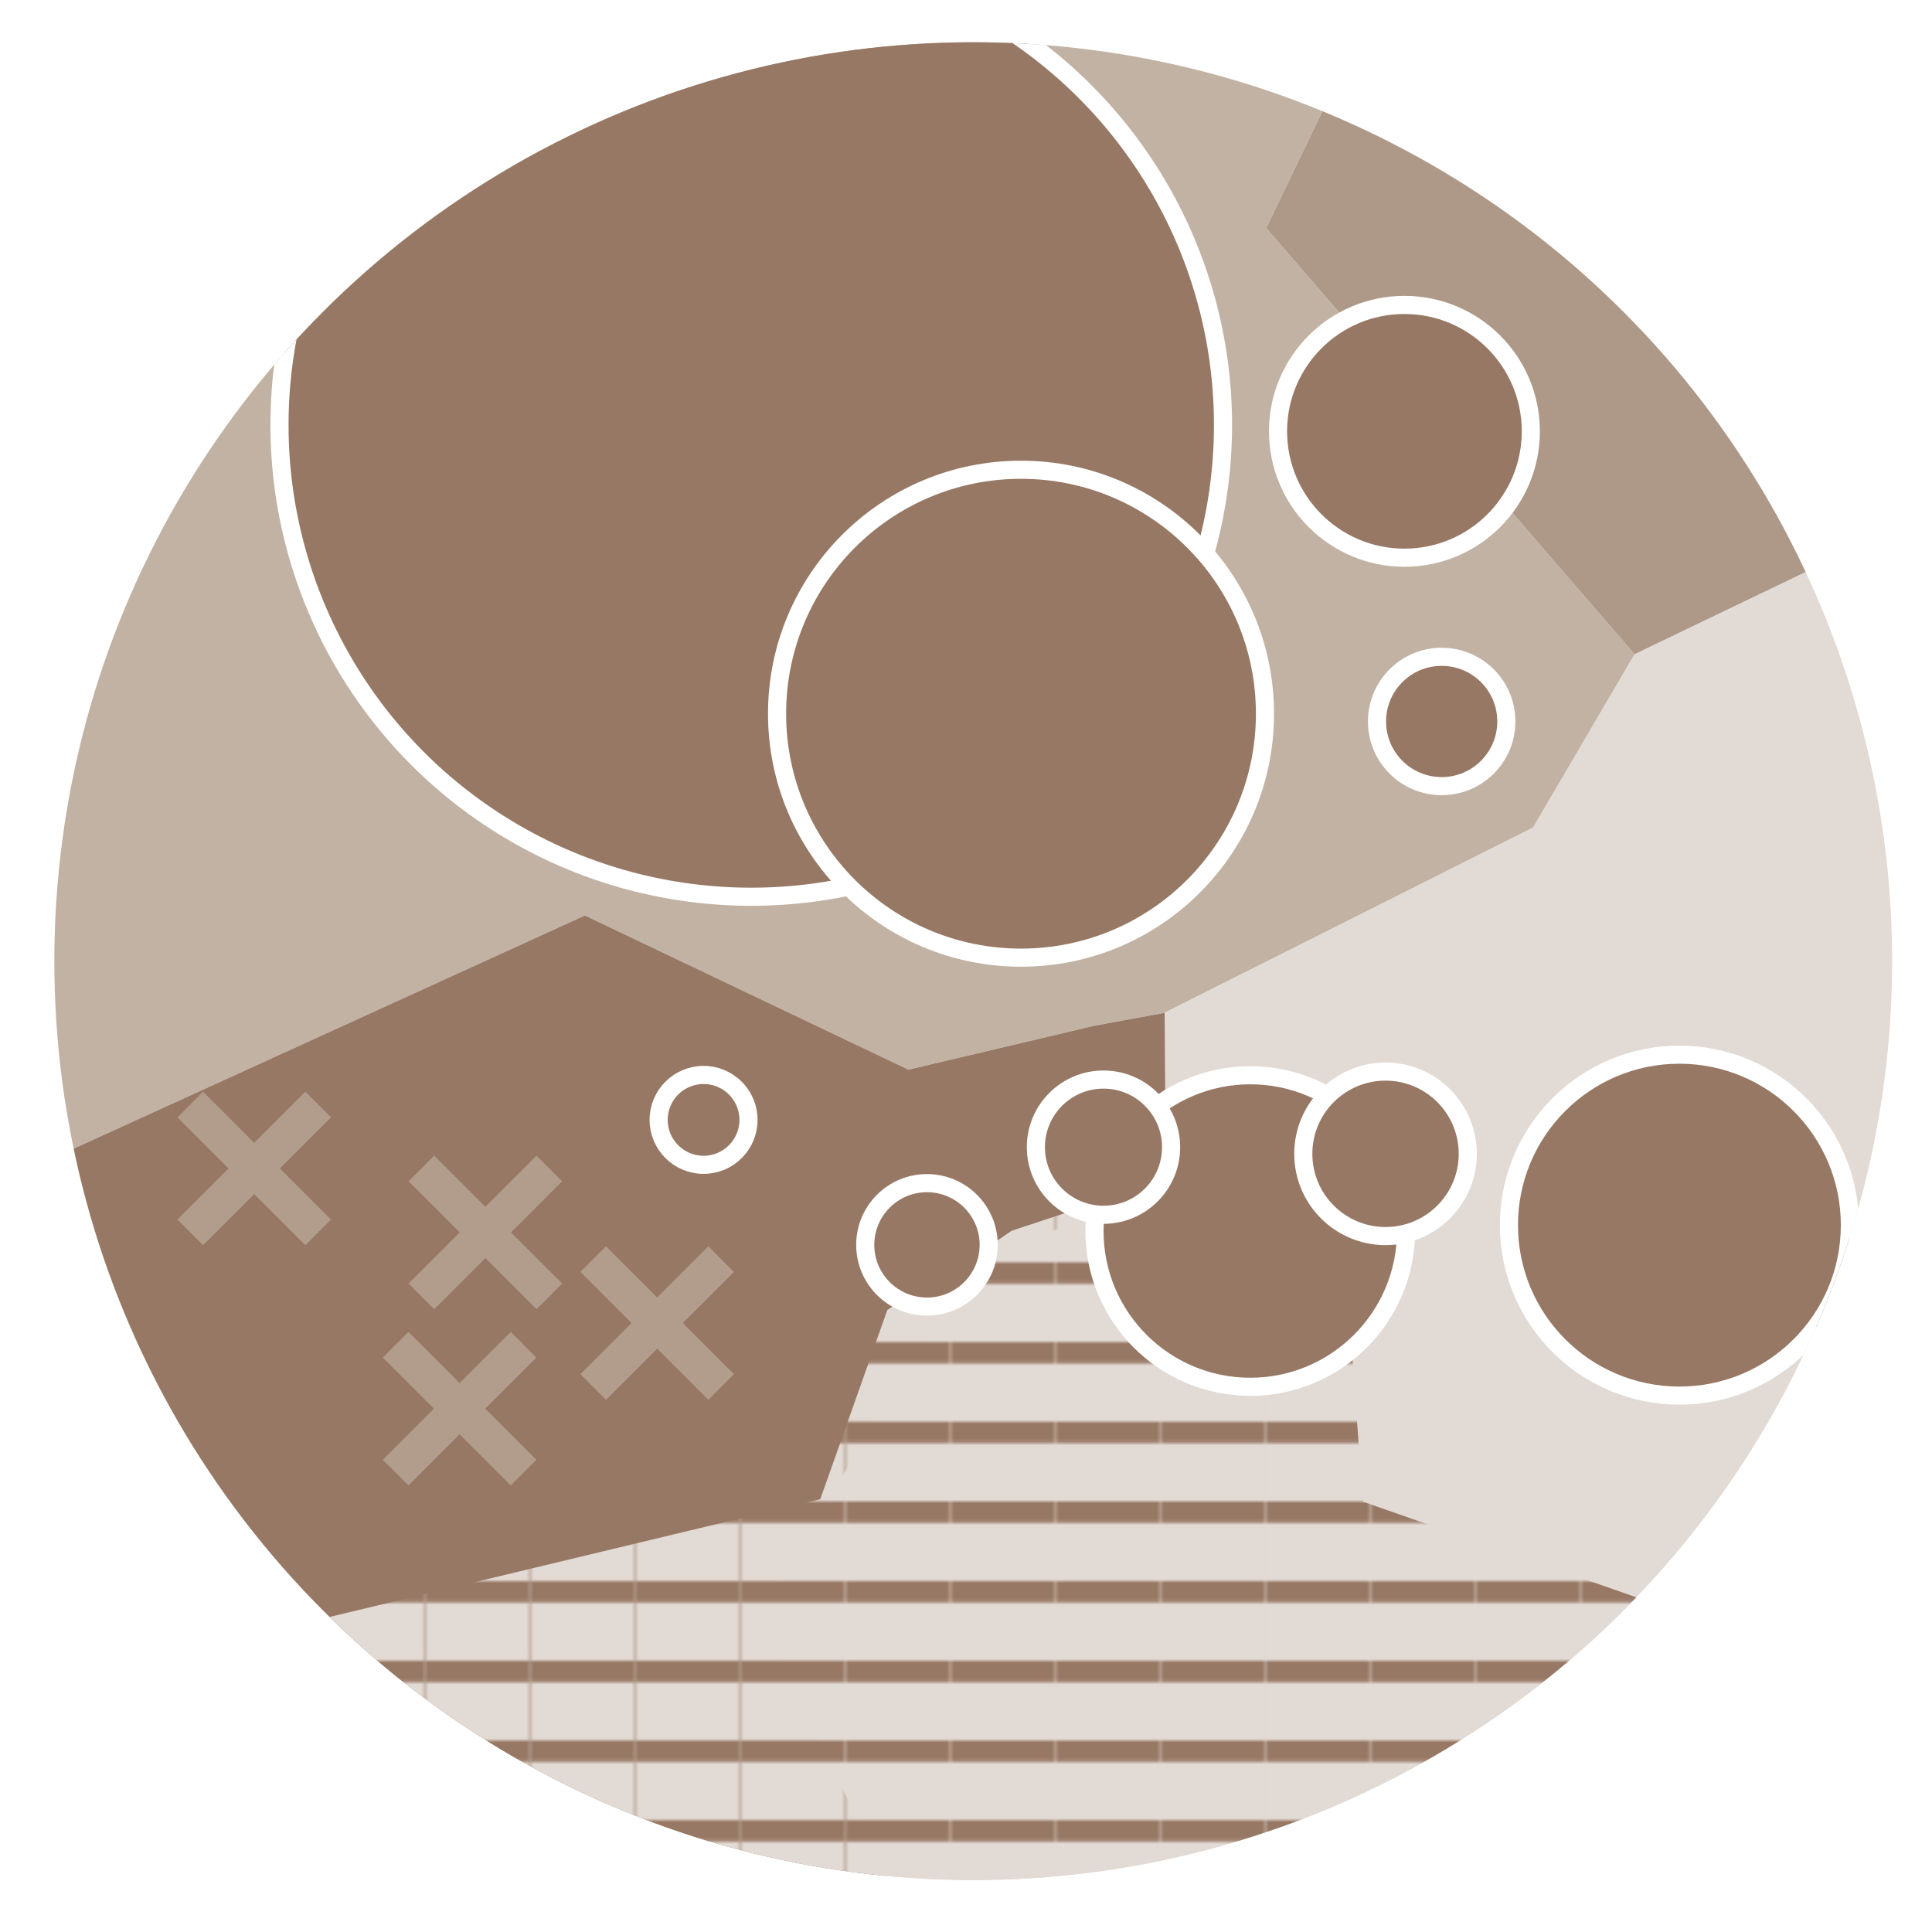
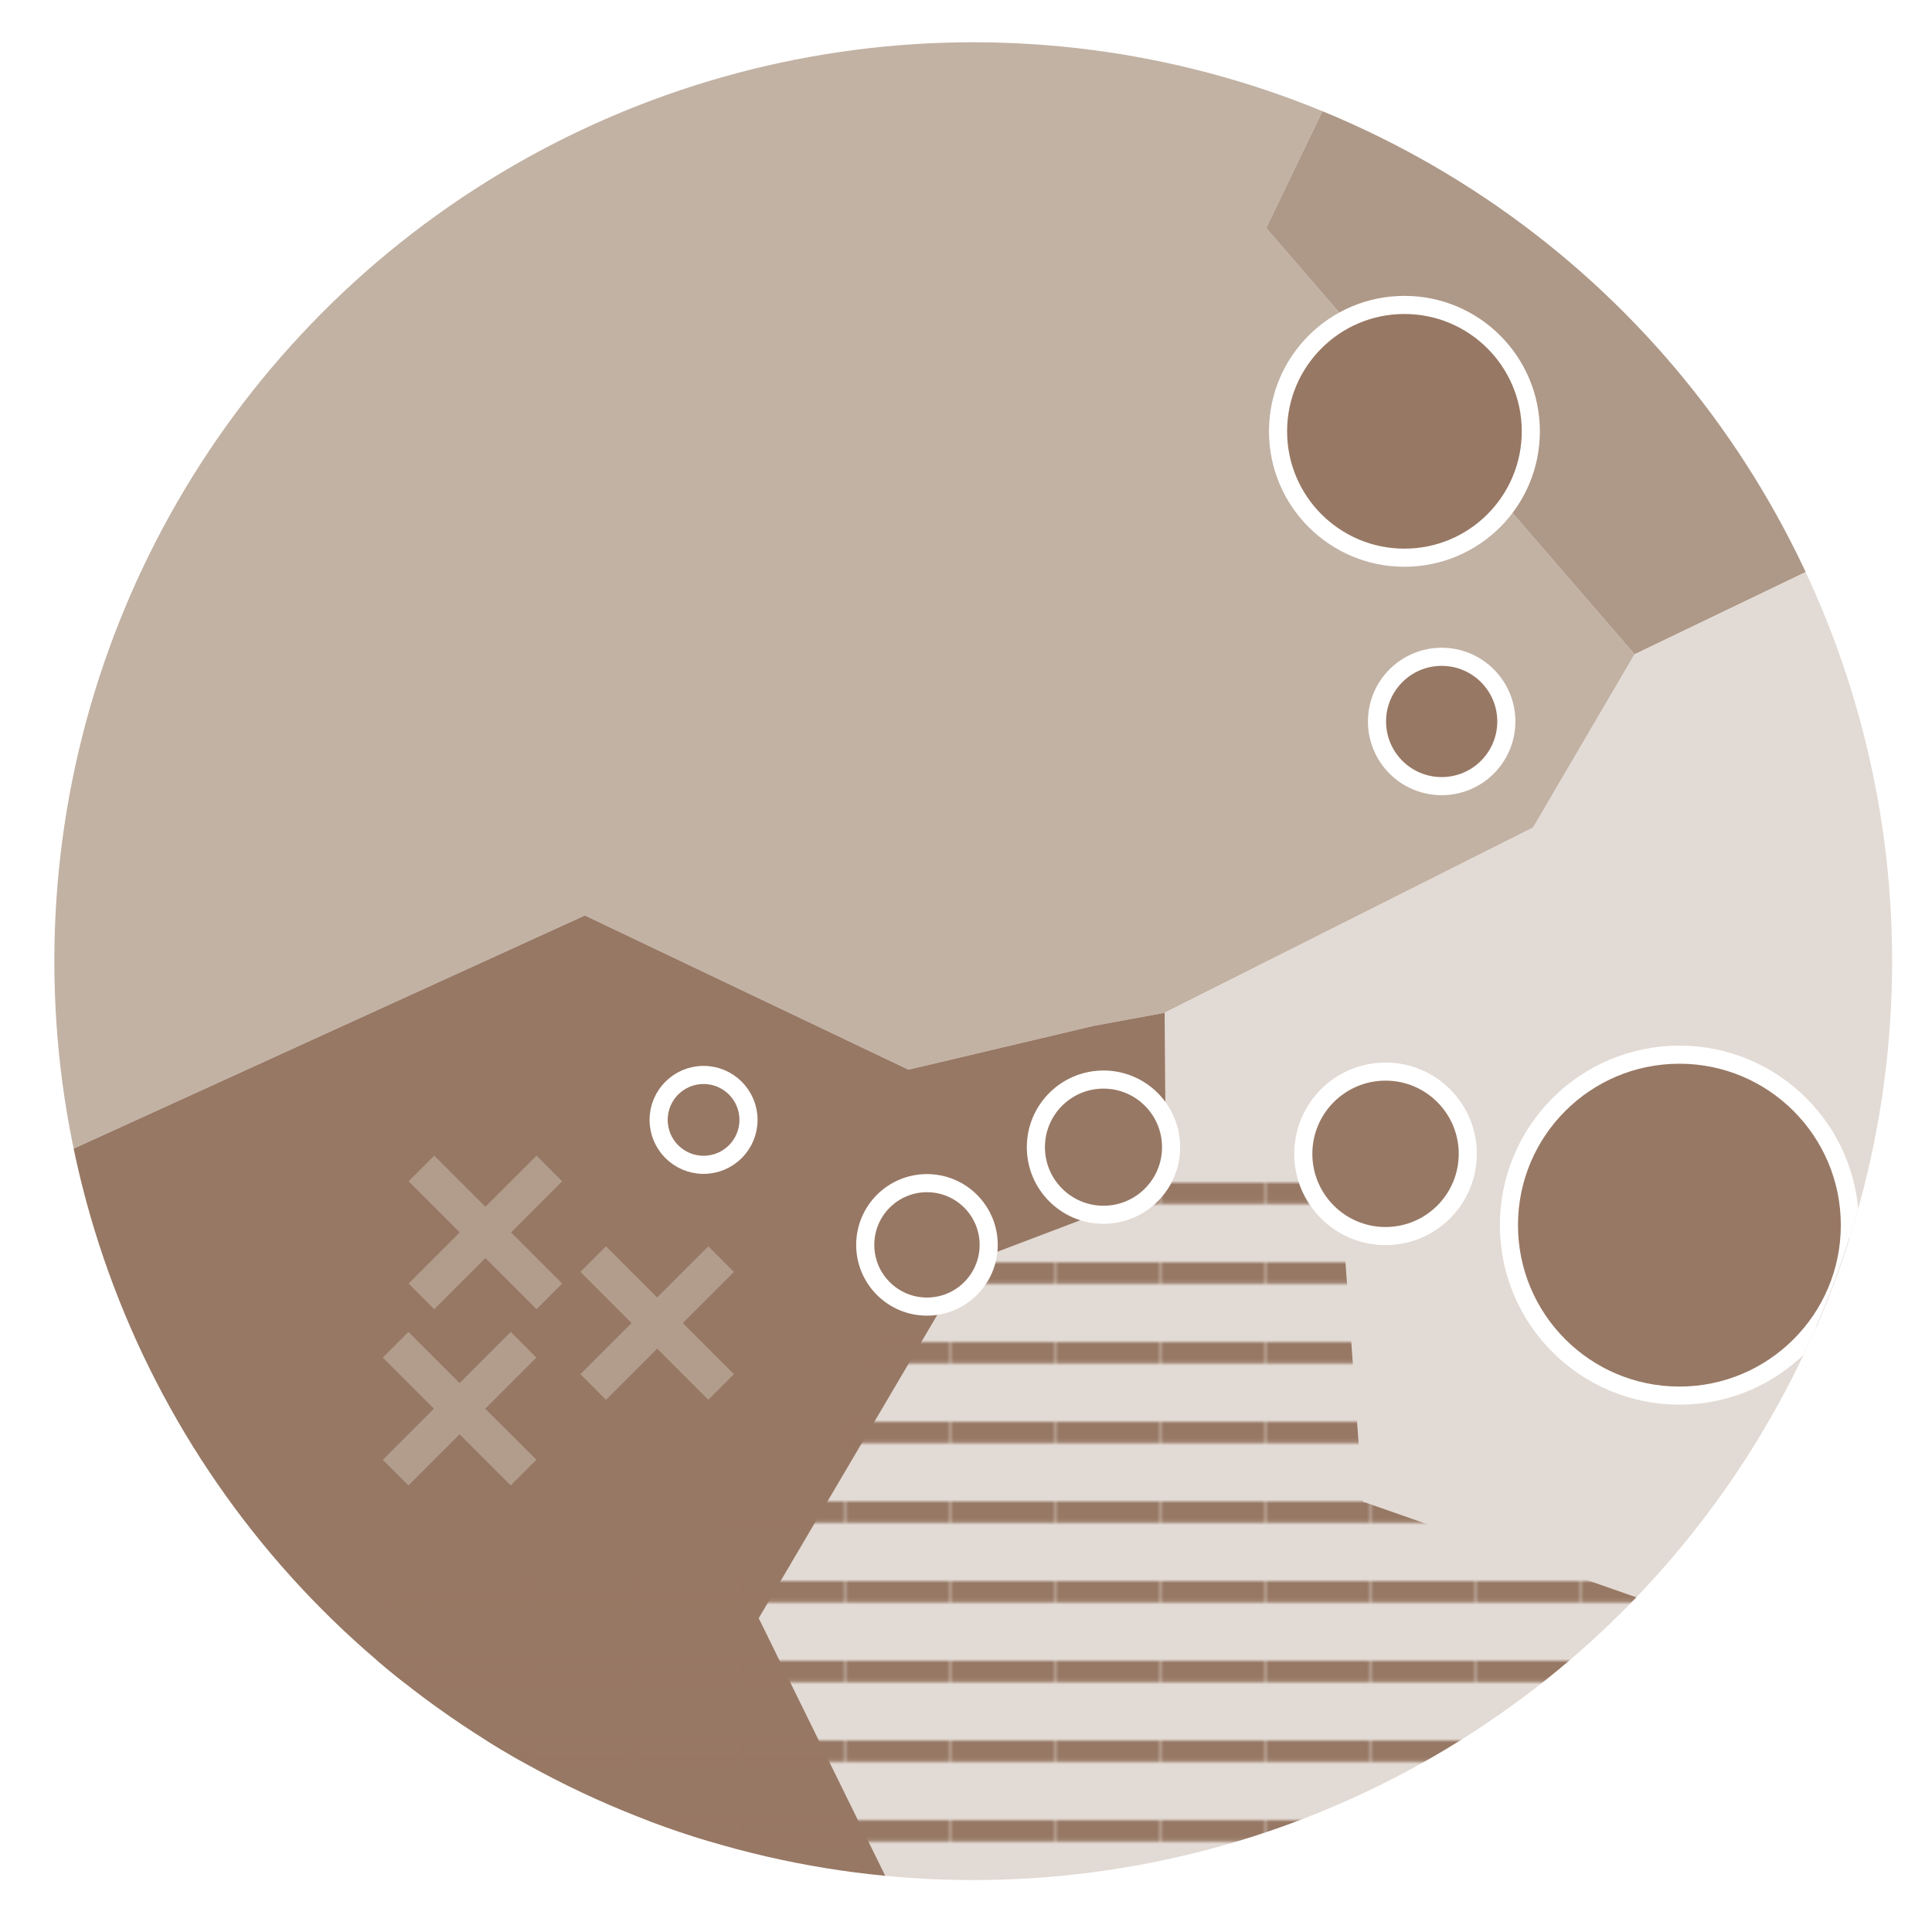
<svg xmlns="http://www.w3.org/2000/svg" xmlns:xlink="http://www.w3.org/1999/xlink" version="1.1" x="0px" y="0px" width="160px" height="160px" viewBox="0 0 160 160" enable-background="new 0 0 160 160" xml:space="preserve">
  <pattern x="-340.5" y="377.5" width="28.666" height="21.992" patternUnits="userSpaceOnUse" id="Nouvelle_nuance_de_motif_3" viewBox="0 -21.992 28.666 21.992" overflow="visible">
    <g>
      <polygon fill="none" points="0,0 28.666,0 28.666,-21.992 0,-21.992   " />
-       <polygon fill="#E2DAD4" points="28.666,0 0,0 0,-21.992 28.666,-21.992   " />
      <polygon fill="#977864" points="28.666,-16.143 0,-16.143 0,-21.992 28.666,-21.992   " />
    </g>
  </pattern>
  <g id="Calque_1">
    <g>
      <defs>
        <circle id="SVGID_1_" cx="80.599" cy="79.599" r="76.099" />
      </defs>
      <clipPath id="SVGID_2_">
        <use xlink:href="#SVGID_1_" overflow="visible" />
      </clipPath>
      <polygon clip-path="url(#SVGID_2_)" fill="#C2B2A4" points="75.233,88.585 90.596,84.953 96.452,83.874 126.968,68.535     135.374,54.185 104.86,18.884 120.032,-12.618 120.155,-43.406 -26.828,-43.406 -26.828,110.144 48.438,75.815   " />
      <polygon clip-path="url(#SVGID_2_)" fill="#AE9887" points="104.86,18.884 135.374,54.185 152.099,46.148 196.505,46.18     196.505,-43.406 120.155,-43.406 120.032,-12.618   " />
      <polygon clip-path="url(#SVGID_2_)" fill="#E2DAD4" points="196.505,46.18 152.099,46.148 135.374,54.185 126.968,68.535     96.452,83.874 96.563,98.365 80.158,104.593 62.838,134.011 86.047,181.262 196.505,181.262   " />
      <polygon clip-path="url(#SVGID_2_)" fill="#977864" points="80.158,104.593 96.563,98.365 96.452,83.874 90.596,84.953     75.233,88.585 48.438,75.815 -26.828,110.144 -26.828,181.262 86.047,181.262 62.838,134.011   " />
      <pattern id="SVGID_3_" xlink:href="#Nouvelle_nuance_de_motif_3" patternTransform="matrix(0.3 0 0 0.3 -5204.3 -6107.108)">
		</pattern>
      <polygon clip-path="url(#SVGID_2_)" fill-rule="evenodd" clip-rule="evenodd" fill="url(#SVGID_3_)" points="73.49,108.475     81.02,103.823 83.77,101.93 101.949,95.912 110.969,98.269 112.867,124.36 131.369,130.833 141.833,134.5 85.079,182.698     16.5,136.5 67.93,124.158   " />
      <g clip-path="url(#SVGID_2_)">
-         <circle fill="#977864" stroke="#FFFFFF" stroke-width="1.5" stroke-miterlimit="10" cx="62.215" cy="35.196" r="39.069" />
-         <circle fill="#977864" stroke="#FFFFFF" stroke-width="1.5" stroke-miterlimit="10" cx="84.556" cy="59.106" r="20.203" />
        <circle fill="#977864" stroke="#FFFFFF" stroke-width="1.5" stroke-miterlimit="10" cx="116.309" cy="35.72" r="10.467" />
        <circle fill="#977864" stroke="#FFFFFF" stroke-width="1.5" stroke-miterlimit="10" cx="119.393" cy="59.749" r="5.355" />
-         <circle fill="#977864" stroke="#FFFFFF" stroke-width="1.5" stroke-miterlimit="10" cx="103.542" cy="101.948" r="12.901" />
        <circle fill="#977864" stroke="#FFFFFF" stroke-width="1.5" stroke-miterlimit="10" cx="114.744" cy="95.555" r="6.811" />
        <circle fill="#977864" stroke="#FFFFFF" stroke-width="1.5" stroke-miterlimit="10" cx="91.386" cy="95.004" r="5.599" />
        <circle fill="#977864" stroke="#FFFFFF" stroke-width="1.5" stroke-miterlimit="10" cx="76.767" cy="103.095" r="5.112" />
        <circle fill="#977864" stroke="#FFFFFF" stroke-width="1.5" stroke-miterlimit="10" cx="139.081" cy="101.461" r="14.118" />
        <circle fill="#977864" stroke="#FFFFFF" stroke-width="1.5" stroke-miterlimit="10" cx="58.267" cy="92.744" r="3.721" />
      </g>
    </g>
    <path fill-rule="evenodd" clip-rule="evenodd" fill="none" stroke="#B29D8C" stroke-width="3" stroke-miterlimit="10" d="   M43.359,111.367l-10.594,10.588 M32.765,111.367l10.594,10.588" />
    <path fill-rule="evenodd" clip-rule="evenodd" fill="none" stroke="#B29D8C" stroke-width="3" stroke-miterlimit="10" d="   M59.722,104.275l-10.594,10.59 M49.128,104.275l10.594,10.59" />
    <path fill-rule="evenodd" clip-rule="evenodd" fill="none" stroke="#B29D8C" stroke-width="3" stroke-miterlimit="10" d="   M45.495,96.768l-10.594,10.59 M34.901,96.768l10.594,10.59" />
-     <path fill-rule="evenodd" clip-rule="evenodd" fill="none" stroke="#B29D8C" stroke-width="3" stroke-miterlimit="10" d="   M26.349,91.475l-10.594,10.588 M15.755,91.475l10.594,10.588" />
  </g>
  <g id="pictos">
</g>
</svg>